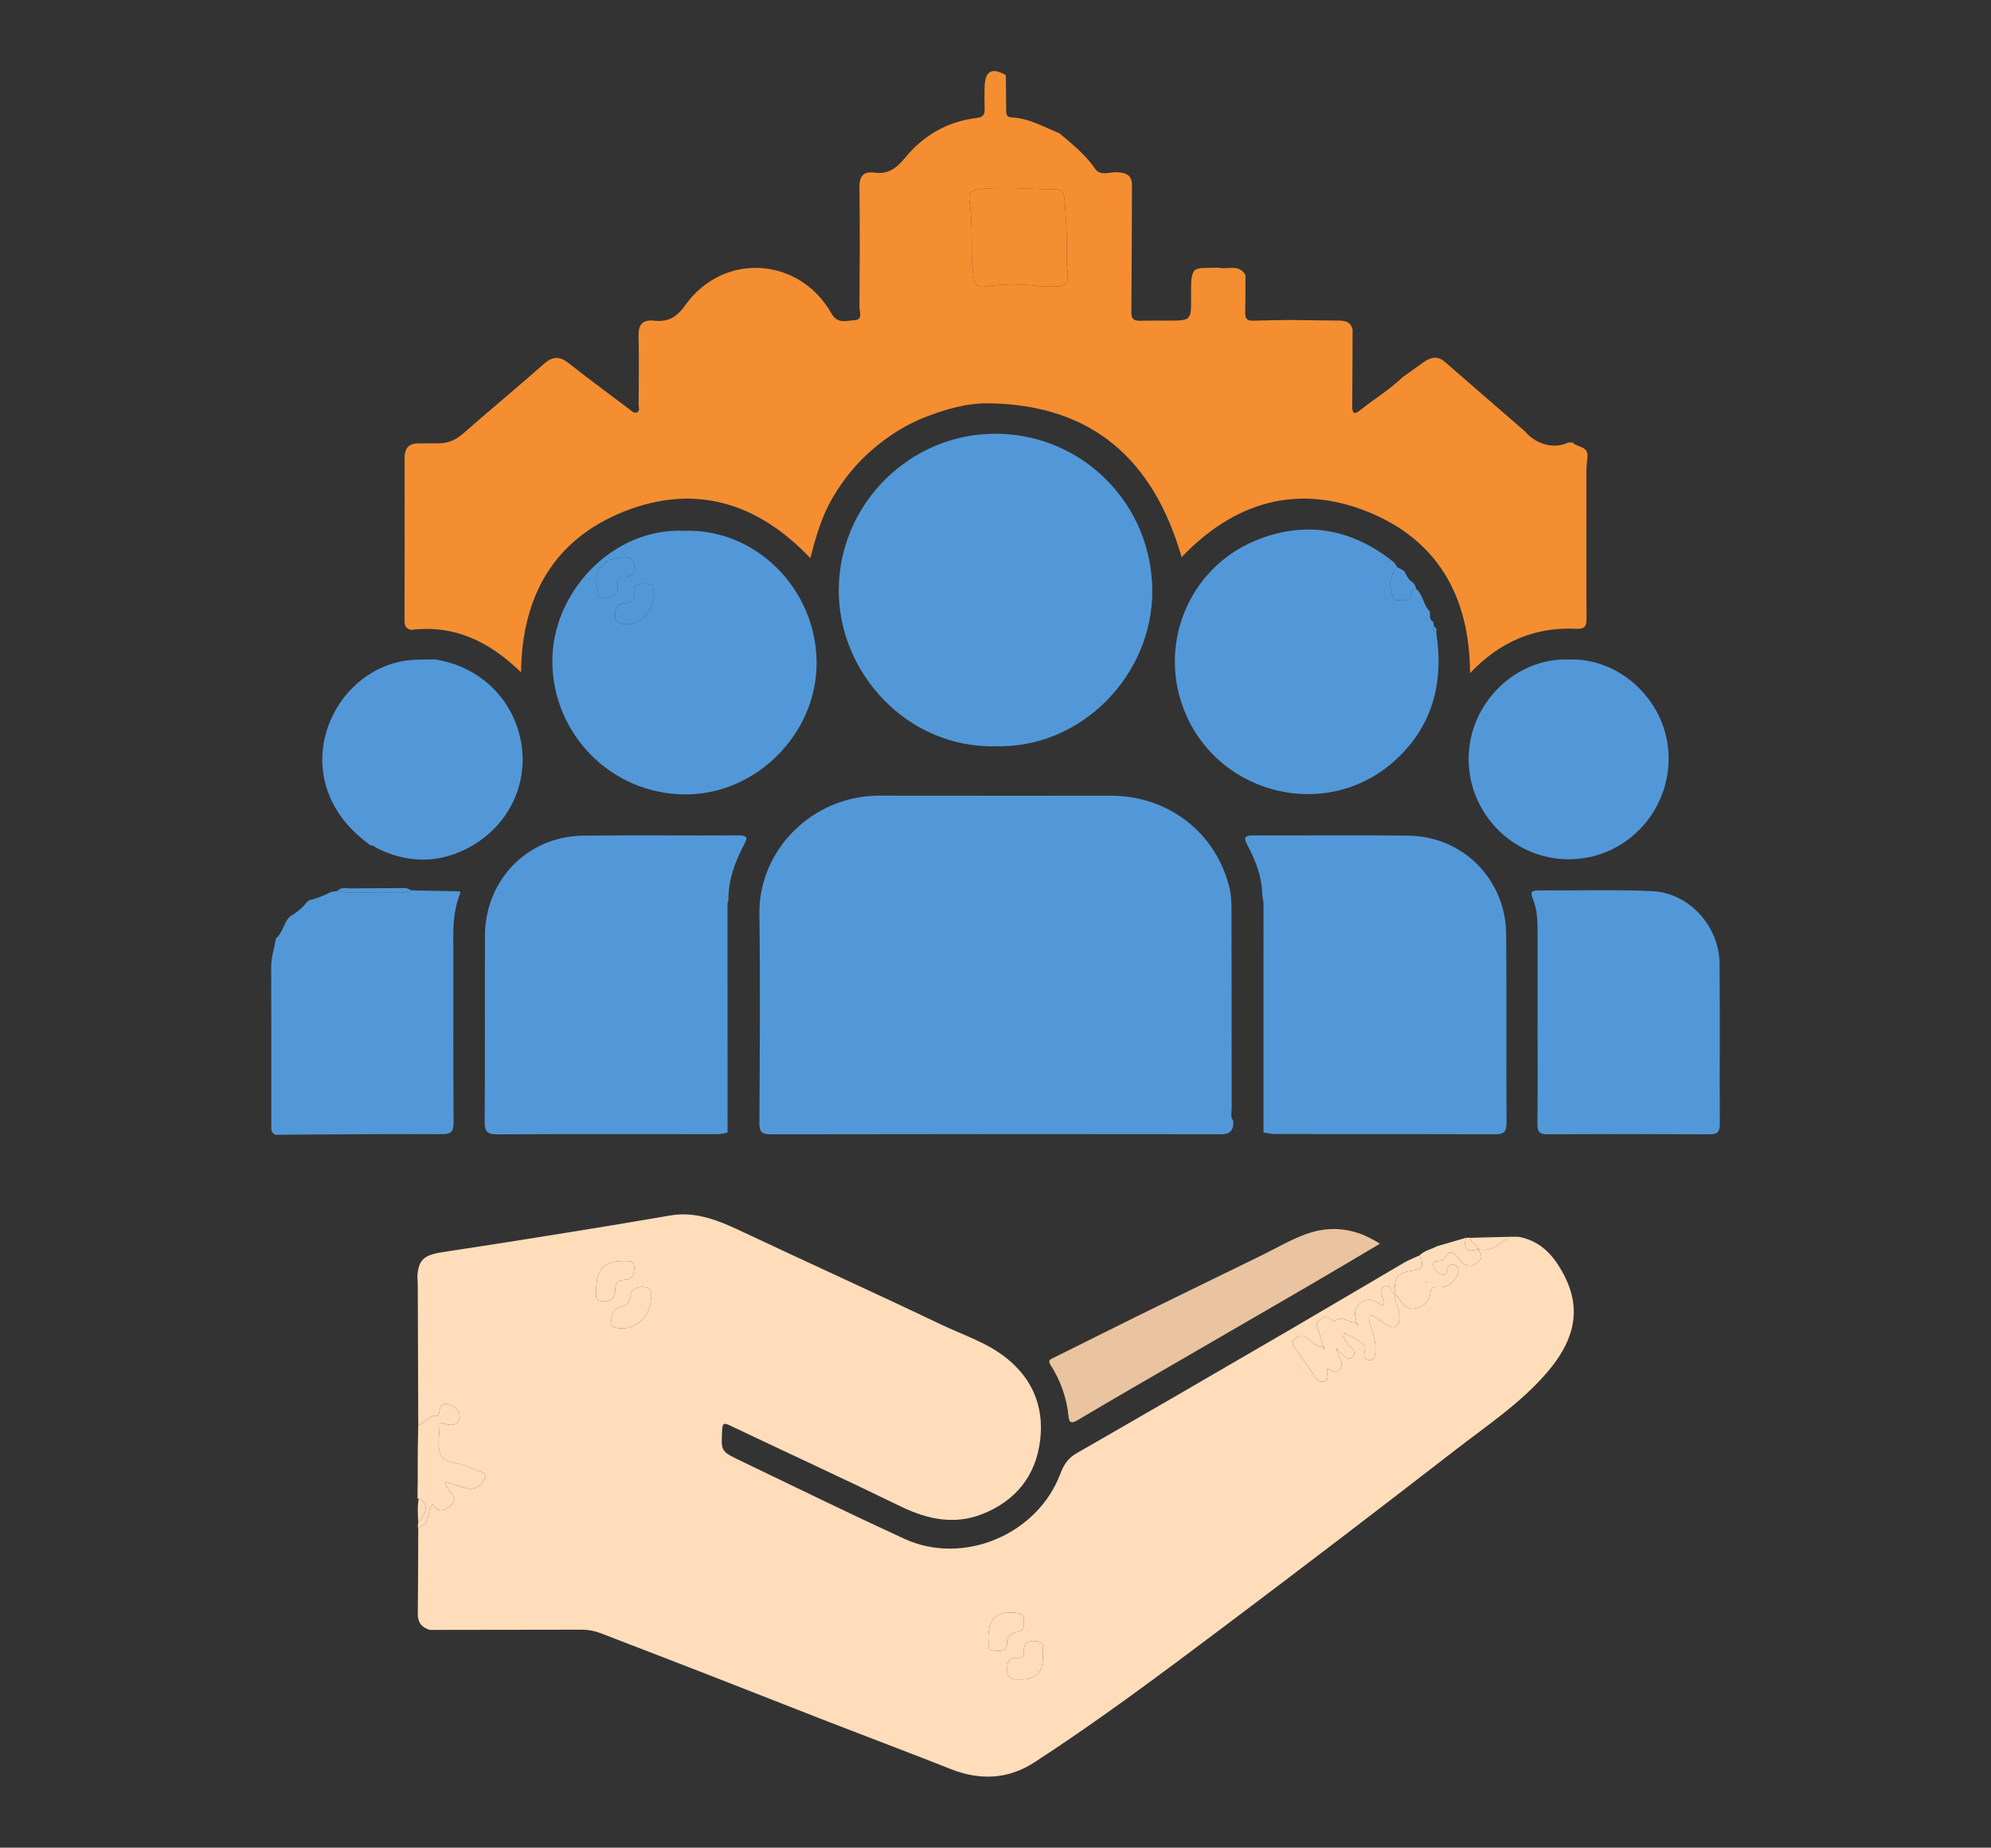
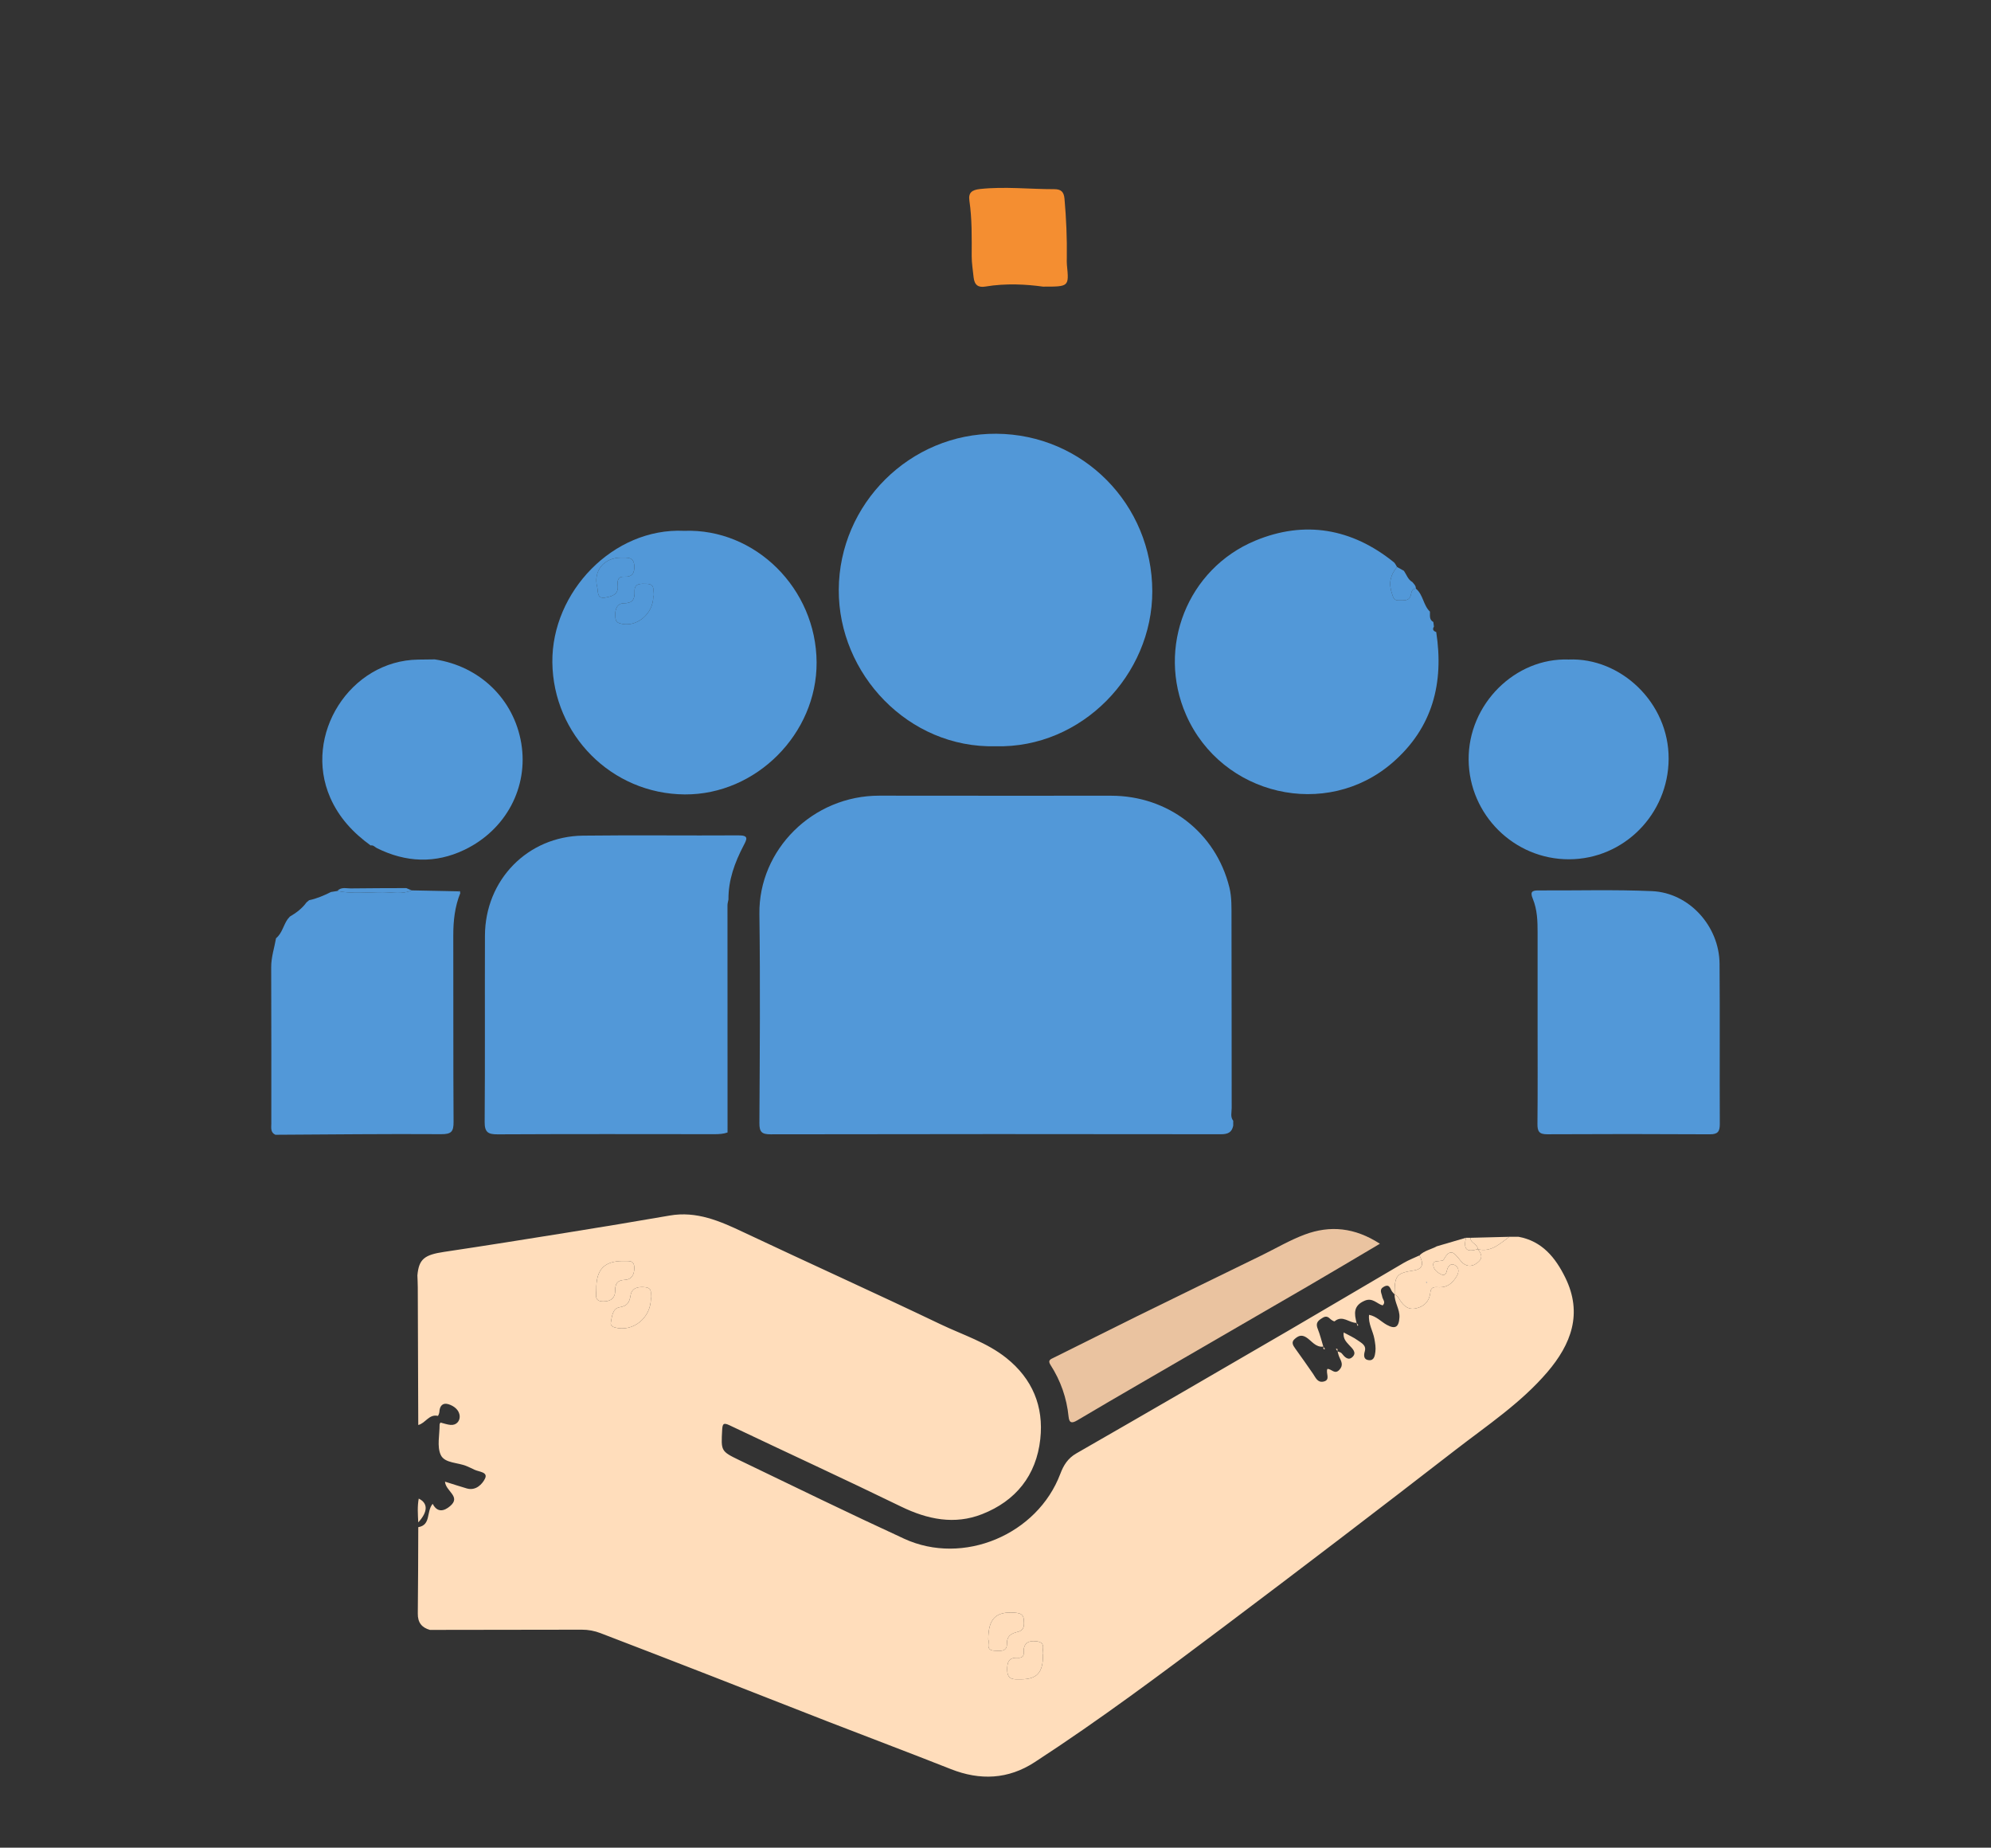
<svg xmlns="http://www.w3.org/2000/svg" version="1.1" id="Layer_1" x="0px" y="0px" viewBox="0 0 377.864 350.596" style="enable-background:new 0 0 377.864 350.596;" xml:space="preserve">
  <rect x="0" y="0" width="377.864" height="350.596" fill="#333333" stroke="none" />
  <g>
    <path style="fill:#FFDDBB;" d="M288.175,234.674c4.504,0.82,7.038,3.969,8.898,7.758c3.336,6.796,1.124,12.634-3.426,17.947   c-5.024,5.866-11.447,10.118-17.479,14.789c-14.575,11.287-29.228,22.475-43.963,33.554c-11.749,8.834-23.525,17.646-35.858,25.664   c-4.995,3.248-10.337,3.496-15.883,1.303c-7.766-3.071-15.584-6.01-23.369-9.033c-7.293-2.832-14.568-5.713-21.859-8.551   c-7.088-2.759-14.182-5.504-21.285-8.224c-1.12-0.429-2.303-0.652-3.526-0.649c-9.612,0.023-19.224,0.03-28.836,0.041   c-1.56-0.441-2.316-1.411-2.296-3.093c0.066-5.466,0.064-10.932,0.089-16.399c2.465-0.422,1.484-2.953,2.733-4.431   c0.901,1.751,2.199,1.374,3.299,0.442c2.159-1.831-0.842-2.805-0.959-4.649c1.506,0.471,2.816,0.906,4.14,1.289   c1.731,0.5,2.958-0.851,3.45-1.865c0.621-1.28-1.163-1.272-2.009-1.694c-0.469-0.234-0.948-0.447-1.427-0.658   c-1.685-0.742-4.214-0.531-4.961-2.14c-0.747-1.608-0.207-3.815-0.219-5.76c-0.001-0.129,0.107-0.26,0.166-0.389   c0.637,0.156,1.265,0.393,1.909,0.449c1.137,0.099,1.784-0.761,1.742-1.639c-0.057-1.185-1.082-1.97-2.157-2.294   c-1.092-0.329-1.654,0.355-1.702,1.476c-0.011,0.263-0.238,0.754-0.275,0.746c-1.702-0.391-2.375,1.414-3.731,1.725   c-0.03-8.713-0.057-17.426-0.092-26.139c-0.003-0.749-0.047-1.498-0.072-2.247c0.28-3.085,1.311-3.898,5.049-4.457   c7.784-1.164,15.556-2.402,23.327-3.652c6.506-1.046,13.009-2.114,19.501-3.245c5.108-0.889,9.503,1.037,13.95,3.135   c12.46,5.878,25.021,11.544,37.448,17.49c4.221,2.02,8.791,3.435,12.511,6.413c4.92,3.937,7.113,9.156,6.431,15.38   c-0.758,6.915-4.669,11.737-11.039,14.24c-5.229,2.055-10.35,1.014-15.377-1.432c-10.791-5.252-21.701-10.26-32.539-15.419   c-1.167-0.556-1.36-0.304-1.422,0.87c-0.209,3.975-0.277,4.037,3.279,5.748c10.401,5.006,20.775,10.07,31.259,14.897   c11.224,5.167,25.281-0.769,29.638-12.315c0.612-1.623,1.421-2.947,3.057-3.885c13.548-7.771,27.053-15.617,40.552-23.473   c7.202-4.192,14.361-8.457,21.556-12.662c0.949-0.555,1.992-0.951,2.992-1.42c0.727,1.356,0.843,2.557-1.063,2.85   c-3.284,0.505-3.672,0.932-3.651,4.537c-0.15-0.161-0.316-0.312-0.448-0.487c-0.4-0.529-0.446-1.574-1.576-0.971   c-0.994,0.53-0.438,1.218-0.32,1.922c0.085,0.511,0.732,1.031,0.072,1.633c-1.127-0.322-1.911-1.551-3.449-0.875   c-2.153,0.946-1.936,2.459-1.494,4.183l-0.006,0.005c-1.385,0.044-2.649-1.556-4.157-0.305c-0.1,0.083-0.654-0.251-0.894-0.494   c-0.634-0.639-1.117-0.363-1.74,0.059c-0.748,0.507-0.923,1.002-0.582,1.857c0.438,1.096,0.718,2.255,1.066,3.387l-0.004,0.003   c-1.493,0.178-2.214-1.129-3.259-1.771c-0.957-0.588-1.574-0.203-2.193,0.343c-0.666,0.586-0.31,1.186,0.12,1.78   c1.14,1.576,2.256,3.17,3.362,4.77c0.504,0.729,0.86,1.745,1.979,1.518c1.474-0.299,0.385-1.635,0.771-2.407   c0.789-0.024,1.374,1.12,2.258,0.183c0.843-0.893,0.37-1.629-0.004-2.45c-0.153-0.335-0.219-0.71-0.325-1.067l-0.002,0.002   c0.265,0.12,0.621,0.169,0.78,0.371c0.545,0.696,1.236,1.438,2.02,0.72c0.923-0.845,0.023-1.608-0.582-2.262   c-0.592-0.64-1.212-1.257-1.058-2.415c0.998,0.547,1.893,0.932,2.664,1.491c0.681,0.493,1.679,0.925,1.346,2.074   c-0.247,0.853-0.203,1.609,0.79,1.696c0.995,0.087,1.117-0.863,1.214-1.579c0.11-0.81-0.037-1.62-0.179-2.443   c-0.262-1.514-1.206-2.889-1.016-4.586c1.416,0.277,2.275,1.301,3.37,1.902c1.607,0.881,2.292,0.431,2.394-1.428   c0.085-1.555-0.963-2.839-0.923-4.365c0.231,0.186,0.538,0.326,0.681,0.564c0.765,1.277,1.627,2.469,3.339,2.111   c1.607-0.336,2.607-1.378,2.777-3.079c0.115-1.147,0.99-0.949,1.698-0.933c1.543,0.037,2.462-0.784,3.245-2.012   c0.559-0.877,0.501-1.708-0.25-2.161c-0.802-0.484-1.385,0.145-1.56,0.997c-0.127,0.619-0.429,1.045-1.059,0.745   c-0.745-0.354-1.455-0.89-1.536-1.793c-0.068-0.76,0.61-0.688,1.12-0.758c0.292-0.04,0.747-0.043,0.84-0.217   c1.422-2.671,2.239-0.959,3.362,0.315c0.755,0.856,1.845,1.169,3.012,0.273c1.18-0.905,0.869-1.711,0.115-2.616v-0.001   c2.56,0.649,4.194-1.061,5.993-2.351C287.026,234.678,287.601,234.676,288.175,234.674z M123.538,246.379   c-0.169-0.747,0.478-1.979-1.112-2.129c-1.307-0.124-2.515,0.074-2.755,1.566c-0.212,1.323-0.608,1.992-2.096,2.239   c-1.331,0.222-1.431,1.745-1.646,2.904c-0.092,0.494,0.237,0.789,0.748,0.927C120.104,252.81,123.505,250.135,123.538,246.379z    M197.946,314.098c-0.36-0.816,0.826-2.432-1.24-2.665c-1.741-0.196-2.524,0.509-2.428,2.275c0.036,0.662-0.5,0.902-1.076,0.862   c-1.813-0.125-2.097,0.928-2.044,2.421c0.066,1.859,1.358,1.656,2.558,1.657C196.766,318.649,197.943,317.417,197.946,314.098z    M118.315,239.281c-3.635-0.02-5.194,1.59-5.143,5.406c0.013,0.933-0.475,2.248,1.282,2.263c1.434,0.012,2.307-0.609,2.301-2.092   c-0.005-1.256,0.396-1.936,1.775-1.997c1.376-0.061,1.856-1.003,1.85-2.304C120.373,238.975,119.221,239.349,118.315,239.281z    M187.558,311.096c0.314,0.571-0.623,2.045,1.163,2.12c1.01,0.043,2.398,0.271,2.375-1.248c-0.024-1.609,0.856-2.032,2.085-2.335   c1.303-0.321,1.196-1.354,1.122-2.328c-0.081-1.066-0.839-1.229-1.74-1.296C189.007,305.746,187.569,307.113,187.558,311.096z" />
-     <path style="fill:#F48E31;" d="M301.309,86.495c-0.078,0.893-0.221,1.786-0.223,2.679c-0.017,9.389-0.043,18.777,0.02,28.165   c0.011,1.573-0.388,2.049-2.028,1.974c-7.831-0.359-14.421,2.444-20.087,8.418c-0.035-14.518-6.182-25.348-19.515-30.665   c-13.378-5.335-25.308-1.751-35.218,8.66c-5.324-18.474-16.936-28.925-36.601-29.2c-4.095-0.057-7.976,1.064-11.789,2.517   c-3.809,1.452-7.168,3.581-10.246,6.209c-3.031,2.589-5.508,5.66-7.528,9.064c-2.066,3.481-3.226,7.351-4.298,11.596   c-10.034-10.592-21.949-14.161-35.306-8.875c-13.3,5.264-19.442,16.027-19.603,30.537c-5.999-5.85-12.666-9.063-20.906-8.052   c-0.971-0.229-1.216-0.843-1.213-1.816c0.035-10.295,0.028-20.59,0.019-30.884c-0.002-1.891,0.939-2.733,2.786-2.696   c1.127,0.023,2.255-0.024,3.381,0.003c1.877,0.045,3.43-0.54,4.884-1.817c5.093-4.473,10.325-8.788,15.405-13.275   c1.668-1.473,2.993-1.46,4.69-0.122c3.805,2.997,7.702,5.877,11.577,8.784c0.396,0.297,0.814,0.808,1.386,0.543   c0.627-0.29,0.302-0.935,0.305-1.406c0.027-4.358,0.091-8.718-0.015-13.074c-0.052-2.128,0.743-3.143,2.872-2.917   c2.643,0.281,4.255-0.5,5.997-2.938c7.241-10.133,21.653-9.197,27.757,1.59c1.161,2.052,2.851,1.325,4.342,1.262   c1.682-0.071,0.951-1.617,0.957-2.504c0.059-7.589,0.096-15.18-0.002-22.768c-0.027-2.102,0.845-3,2.763-2.738   c2.687,0.367,4.255-0.803,5.938-2.852c3.461-4.215,8.038-6.862,13.566-7.513c1.192-0.14,1.531-0.645,1.492-1.729   c-0.048-1.351-0.03-2.705-0.007-4.057c0.052-3.141,1.37-3.899,4.026-2.329c0.022,2.083,0.034,4.167,0.074,6.25   c0.014,0.725-0.103,1.711,0.912,1.75c3.374,0.131,6.205,1.817,9.204,3.028c2.425,2.048,4.903,4.02,6.735,6.693   c1.041,1.519,2.774,0.6,4.176,0.688c1.618,0.101,2.781,0.439,2.844,2.309c-0.032,8.11-0.047,16.22-0.113,24.33   c-0.01,1.215,0.51,1.573,1.622,1.543c1.726-0.047,3.455-0.018,5.182-0.018c4.536,0,4.572,0.001,4.524-4.444   c-0.069-6.408,0.305-5.426,5.279-5.605c1.696,0.409,3.829-0.762,5.044,1.393c-0.009,2.385,0.012,4.77-0.042,7.154   c-0.023,1.009,0.278,1.542,1.373,1.511c2.38-0.069,4.761-0.095,7.142-0.138c3.046,0.041,6.092,0.1,9.138,0.116   c1.278,0.007,2.39,0.195,2.719,1.69c-0.018,4.846-0.012,9.692-0.07,14.537c-0.017,1.392,0.418,1.664,1.49,0.797   c2.624-2.121,5.55-3.852,7.987-6.212c1.332-0.952,2.671-1.896,3.994-2.86c1.325-0.965,2.682-1.347,4.059-0.158   c5.115,4.418,10.214,8.855,15.319,13.285c2.077,2.475,5.584,3.358,8.17,2.055c0.263-0.001,0.525-0.001,0.788-0.002   C299.314,84.897,301.287,84.59,301.309,86.495z M197.948,54.388c4.948,0.01,4.945,0.01,4.539-4.11   c-0.044-0.446-0.027-0.899-0.02-1.348c0.058-3.74-0.111-7.468-0.437-11.196c-0.118-1.35-0.664-1.839-1.956-1.837   c-4.69,0.007-9.371-0.534-14.076-0.032c-1.566,0.167-2.24,0.717-2.022,2.201c0.512,3.495,0.446,7.009,0.438,10.521   c-0.003,1.353,0.227,2.671,0.361,4.004c0.154,1.527,0.914,2.004,2.216,1.786C190.938,53.714,194.874,53.959,197.948,54.388z" />
    <path style="fill:#5298D8;" d="M87.367,169.436c-1.06,2.608-1.347,5.327-1.339,8.126c0.035,11.77-0.025,23.539,0.053,35.309   c0.012,1.843-0.408,2.352-2.351,2.34c-10.49-0.068-20.981,0.054-31.472,0.111c-0.97-0.463-0.766-1.353-0.766-2.154   c-0.005-9.875,0.022-19.751-0.024-29.626c-0.009-1.911,0.599-3.676,0.919-5.509c1.161-0.947,1.385-2.464,2.202-3.62   c0.141-0.164,0.282-0.327,0.423-0.491c1.213-0.711,2.326-1.54,3.159-2.696c0.165-0.137,0.33-0.275,0.495-0.413   c1.465-0.299,2.817-0.896,4.147-1.555c0.401-0.065,0.802-0.131,1.203-0.196c2.862,0.592,5.758,0.226,8.635,0.234   c1.819,0.005,3.696,0.456,5.472-0.348c2.942,0.059,5.883,0.117,8.824,0.176C87.088,169.227,87.227,169.332,87.367,169.436z" />
    <path style="fill:#5298D8;" d="M82.51,125.119c8.555,1.278,15.041,7.576,16.426,15.95c1.368,8.273-2.867,16.376-10.784,20.18   c-5.53,2.657-11.136,2.415-16.623-0.318c-0.389-0.194-0.668-0.619-1.186-0.504c-3.307-2.401-5.999-5.257-7.679-9.097   c-5.193-11.873,3.775-25.998,16.702-26.171C80.414,125.144,81.462,125.132,82.51,125.119z" />
-     <path style="fill:#FFDDBB;" d="M79.382,270.389c1.356-0.311,2.03-2.116,3.731-1.725c0.037,0.008,0.264-0.482,0.275-0.746   c0.047-1.121,0.61-1.805,1.702-1.476c1.075,0.324,2.1,1.109,2.157,2.294c0.042,0.878-0.605,1.738-1.742,1.639   c-0.644-0.056-1.272-0.293-1.909-0.449c-0.059,0.129-0.167,0.259-0.166,0.389c0.012,1.945-0.528,4.152,0.219,5.76   c0.747,1.609,3.276,1.399,4.961,2.14c0.48,0.211,0.959,0.424,1.427,0.658c0.846,0.422,2.631,0.415,2.009,1.694   c-0.492,1.014-1.719,2.365-3.45,1.865c-1.324-0.383-2.634-0.818-4.14-1.289c0.117,1.844,3.117,2.819,0.959,4.649   c-1.099,0.932-2.398,1.309-3.299-0.442c-1.248,1.478-0.268,4.01-2.733,4.431c0,0-0.107,0.061-0.107,0.061   c0.034-0.323,0.068-0.647,0.102-0.97c1.844-2.005,1.877-3.646,0.09-4.512c-0.079-0.024-0.156-0.019-0.231,0.015   c0.012-1.189,0.024-2.377,0.037-3.566c0.005-1.978,0.01-3.955,0.015-5.933C79.321,273.38,79.352,271.885,79.382,270.389z" />
    <path style="fill:#5298D8;" d="M78.124,168.947c-1.776,0.804-3.653,0.353-5.472,0.348c-2.877-0.008-5.772,0.358-8.635-0.234   c0.721-0.804,1.681-0.472,2.539-0.484c3.518-0.051,7.037-0.045,10.555-0.06C77.449,168.66,77.786,168.803,78.124,168.947z" />
    <path style="fill:#5298D8;" d="M234.049,213.592c-0.261,1.293-1.025,1.633-2.341,1.631c-28.48-0.039-56.961-0.042-85.441,0.014   c-1.689,0.003-2.153-0.435-2.144-2.131c0.07-13.225,0.179-26.453,0-39.676c-0.165-12.184,10.118-22.484,22.79-22.453   c14.653,0.035,29.307,0.001,43.961,0.01c10.815,0.007,19.857,6.953,22.447,17.398c0.462,1.863,0.395,3.881,0.401,5.828   c0.034,12.023,0.012,24.047,0.034,36.07c0.001,0.794-0.291,1.654,0.293,2.388C234.049,212.978,234.049,213.285,234.049,213.592z    M203.358,175.463c-0.101-6.943,0.928-5.989-5.605-6.088c-0.375-0.006-0.767,0.066-1.124-0.016   c-3.128-0.726-6.245-0.318-9.373,0.005c-0.965,0.1-1.956,0.164-1.904,1.38c0.22,5.186-0.446,10.31-0.958,15.445   c-0.126,1.265,0.414,1.732,1.684,1.706c2.545-0.052,5.048-0.708,7.613-0.455c2.156,0.213,4.3,0.569,6.487,0.446   c1.208-0.068,2.15-0.463,2.214-1.735C202.578,182.416,203.653,178.761,203.358,175.463z" />
    <path style="fill:#5298D8;" d="M188.937,141.602c-16.526,0.419-29.819-13.72-29.751-29.683   c0.069-16.332,13.542-29.72,29.896-29.615c16.466,0.105,29.582,13.397,29.606,29.893   C218.711,128.029,205.321,142.04,188.937,141.602z" />
    <path style="fill:#5298D8;" d="M138.078,214.89c-0.784,0.27-1.586,0.322-2.416,0.321c-13.74-0.015-27.48-0.038-41.219,0.03   c-1.798,0.009-2.476-0.388-2.461-2.342c0.088-11.787,0.014-23.575,0.054-35.363c0.036-10.563,8.097-18.845,18.607-18.974   c9.834-0.12,19.671,0.011,29.506-0.052c2.017-0.013,1.609,0.716,0.968,1.943c-1.669,3.199-2.9,6.542-2.865,10.228   c-0.064,0.367-0.186,0.733-0.186,1.1C138.063,186.151,138.071,200.52,138.078,214.89z" />
-     <path style="fill:#5298D8;" d="M239.552,169.794c-0.03-3.383-1.226-6.444-2.775-9.355c-0.787-1.48-0.674-1.93,1.087-1.921   c9.845,0.046,19.691-0.092,29.534,0.055c10.307,0.155,18.368,8.349,18.455,18.696c0.1,11.948-0.005,23.898,0.069,35.847   c0.011,1.762-0.632,2.117-2.238,2.111c-13.903-0.052-27.806-0.024-41.709-0.043c-0.729-0.001-1.457-0.201-2.187-0.309   c0.005-14.438,0.015-28.876,0.008-43.314C239.794,170.973,239.636,170.384,239.552,169.794z" />
    <path style="fill:#5298D8;" d="M272.576,119.93c1.489,9.667-0.68,18.157-8.261,24.752c-12.598,10.959-32.459,6.31-39.201-9.009   c-5.66-12.862,0.281-27.754,13.126-33.085c9.35-3.881,18.301-2.339,26.27,4.078c0.278,0.224,0.424,0.61,0.632,0.921   c-1.262,1.474-1.631,3.065-0.989,4.978c0.267,0.795,0.367,1.413,1.354,1.361c0.87-0.046,1.882,0.216,2.237-0.961   c0.17-0.563,0.131-1.234,0.962-1.28c1.412,1.139,1.391,3.156,2.68,4.371c0.038,0.714-0.196,1.517,0.644,1.97   c0.038,0.292,0.076,0.584,0.114,0.875C271.787,119.453,272.051,119.746,272.576,119.93z" />
    <path style="fill:#5298D8;" d="M129.839,100.724c13.521-0.496,25.073,10.975,25.141,24.963   c0.066,13.527-11.468,25.133-25.001,25.054c-13.948-0.082-25.006-11.361-25.15-25.07   C104.689,112.35,116.352,100.099,129.839,100.724z M117.922,105.807c-3.273-0.011-5.372,2.481-4.58,5.601   c0.194,0.766-0.096,2.273,1.503,1.982c1.245-0.227,2.591-0.506,2.391-2.332c-0.098-0.894,0.054-1.699,1.258-1.631   c1.508,0.085,1.968-0.722,1.884-2.1C120.273,105.614,119.039,105.827,117.922,105.807z M123.992,113.172   c-0.246-0.814,0.654-2.341-1.284-2.391c-1.054-0.027-2.331-0.141-2.277,1.396c0.056,1.588-0.381,2.29-2.093,2.301   c-1.1,0.007-1.585,0.975-1.563,2.09c0.013,0.68-0.034,1.428,0.774,1.688C120.61,119.24,123.963,116.64,123.992,113.172z" />
    <path style="fill:#5298D8;" d="M291.813,193.877c-0.002-5.632-0.01-11.263,0.002-16.895c0.004-2.187-0.062-4.379-0.903-6.42   c-0.49-1.191-0.301-1.612,1.005-1.604c7.208,0.041,14.426-0.182,21.621,0.136c7.035,0.311,12.752,6.632,12.81,13.768   c0.082,10.136-0.002,20.274,0.047,30.41c0.007,1.435-0.375,1.972-1.898,1.963c-10.287-0.059-20.574-0.06-30.861-0.006   c-1.538,0.008-1.864-0.564-1.849-1.98C291.852,206.792,291.815,200.334,291.813,193.877z" />
    <path style="fill:#5298D8;" d="M297.709,125.145c9.832-0.412,19.035,8.154,18.976,18.857c-0.058,10.481-8.482,19.022-18.9,19.048   c-10.434,0.026-18.956-8.454-19.058-18.866C278.624,133.597,287.572,124.773,297.709,125.145z" />
    <path style="fill:#EAC3A0;" d="M261.885,236c-4.849,2.864-9.246,5.495-13.676,8.07c-10.608,6.168-21.233,12.307-31.847,18.465   c-3.982,2.311-7.963,4.625-11.921,6.977c-0.962,0.572-1.512,0.567-1.639-0.691c-0.356-3.549-1.499-6.829-3.431-9.826   c-0.581-0.902,0.007-1.076,0.683-1.409c5.229-2.573,10.425-5.215,15.655-7.787c7.886-3.879,15.792-7.72,23.689-11.578   c2.733-1.335,5.379-2.901,8.215-3.961C252.426,232.462,257.119,232.911,261.885,236z" />
    <path style="fill:#FFDDBB;" d="M278.214,234.865c-0.491,2.219,0.105,2.794,2.244,2.167c0.754,0.905,1.064,1.71-0.115,2.616   c-1.167,0.896-2.257,0.583-3.012-0.273c-1.123-1.274-1.94-2.985-3.362-0.315c-0.093,0.174-0.547,0.177-0.84,0.217   c-0.511,0.07-1.189-0.001-1.12,0.758c0.081,0.904,0.791,1.439,1.536,1.793c0.63,0.299,0.932-0.127,1.059-0.745   c0.174-0.853,0.757-1.481,1.56-0.997c0.751,0.453,0.809,1.284,0.25,2.161c-0.783,1.228-1.702,2.049-3.245,2.012   c-0.708-0.017-1.583-0.214-1.698,0.933c-0.17,1.701-1.17,2.743-2.777,3.079c-1.712,0.358-2.574-0.834-3.339-2.111   c-0.143-0.239-0.45-0.379-0.681-0.564l0.005,0.006c-0.02-3.605,0.367-4.032,3.651-4.537c1.906-0.293,1.791-1.494,1.063-2.85   c0.914-0.917,2.2-1.13,3.283-1.727 M270.731,243.514c0.04-0.128,0.066-0.208,0.091-0.288c-0.054,0.015-0.108,0.03-0.162,0.045   C270.678,243.332,270.696,243.394,270.731,243.514z" />
    <path style="fill:#5298D8;" d="M268.706,111.684c-0.832,0.046-0.792,0.717-0.962,1.28c-0.355,1.177-1.367,0.915-2.237,0.961   c-0.987,0.053-1.087-0.566-1.354-1.361c-0.642-1.913-0.273-3.504,0.989-4.978c0.434,0.242,0.868,0.484,1.303,0.726   c0.502,0.73,0.75,1.651,1.594,2.125C268.343,110.809,268.738,111.132,268.706,111.684z" />
    <path style="fill:#FFDDBB;" d="M279.084,234.871c-0.054,1.046,1.382,1.143,1.374,2.16v0.001c-2.139,0.627-2.735,0.052-2.244-2.167" />
-     <path style="fill:#5298D8;" d="M272.576,119.93c-0.525-0.183-0.789-0.477-0.432-1.03C272.622,119.103,272.7,119.474,272.576,119.93   z" />
    <path style="fill:#5298D8;" d="M87.367,169.436c-0.14-0.105-0.28-0.209-0.419-0.314C87.237,169.028,87.372,169.139,87.367,169.436z   " />
-     <path style="fill:#FFDDBB;" d="M264.673,245.596c-0.04,1.526,1.008,2.811,0.923,4.365c-0.102,1.859-0.788,2.31-2.394,1.428   c-1.095-0.601-1.954-1.625-3.37-1.902c-0.191,1.697,0.754,3.072,1.016,4.586c0.142,0.823,0.289,1.633,0.179,2.443   c-0.097,0.716-0.219,1.666-1.214,1.579c-0.993-0.087-1.037-0.843-0.79-1.696c0.333-1.148-0.665-1.581-1.346-2.074   c-0.77-0.558-1.666-0.944-2.664-1.491c-0.154,1.158,0.466,1.775,1.058,2.415c0.604,0.654,1.504,1.417,0.582,2.262   c-0.784,0.718-1.475-0.024-2.02-0.72c-0.159-0.203-0.514-0.252-0.78-0.371c-0.111-0.153,0.2-0.597-0.322-0.466   c0.108,0.155,0.216,0.309,0.324,0.464c0.106,0.357,0.172,0.731,0.325,1.067c0.374,0.821,0.847,1.557,0.004,2.45   c-0.884,0.936-1.469-0.207-2.258-0.183c-0.386,0.772,0.702,2.108-0.771,2.407c-1.118,0.227-1.474-0.789-1.979-1.518   c-1.106-1.6-2.222-3.194-3.362-4.77c-0.43-0.594-0.786-1.193-0.12-1.78c0.619-0.545,1.236-0.93,2.193-0.343   c1.045,0.642,1.767,1.949,3.259,1.771c0.113,0.152-0.196,0.603,0.329,0.463c-0.108-0.156-0.216-0.311-0.324-0.467   c-0.348-1.132-0.628-2.291-1.066-3.387c-0.341-0.854-0.166-1.349,0.582-1.857c0.624-0.423,1.107-0.698,1.74-0.059   c0.24,0.242,0.794,0.576,0.894,0.494c1.508-1.251,2.772,0.349,4.157,0.305c0.056,0.189,0.111,0.378,0.167,0.567   c0.055-0.036,0.11-0.071,0.166-0.107c-0.109-0.155-0.217-0.31-0.326-0.466c-0.441-1.725-0.659-3.237,1.494-4.183   c1.538-0.676,2.321,0.553,3.449,0.875c0.659-0.602,0.013-1.122-0.072-1.633c-0.118-0.705-0.674-1.392,0.32-1.922   c1.13-0.603,1.176,0.442,1.576,0.971c0.132,0.175,0.298,0.325,0.448,0.487C264.678,245.602,264.673,245.596,264.673,245.596z" />
    <path style="fill:#FFDDBB;" d="M123.538,246.379c-0.033,3.757-3.434,6.431-6.861,5.507c-0.512-0.138-0.84-0.433-0.748-0.927   c0.216-1.159,0.315-2.682,1.646-2.904c1.488-0.248,1.884-0.916,2.096-2.239c0.239-1.492,1.448-1.69,2.755-1.566   C124.016,244.4,123.369,245.632,123.538,246.379z" />
    <path style="fill:#FFDDBB;" d="M197.946,314.098c-0.003,3.32-1.18,4.551-4.229,4.55c-1.2-0.001-2.492,0.203-2.558-1.657   c-0.053-1.493,0.231-2.546,2.044-2.421c0.576,0.04,1.112-0.201,1.076-0.862c-0.097-1.766,0.686-2.472,2.428-2.275   C198.772,311.665,197.586,313.281,197.946,314.098z" />
    <path style="fill:#FFDDBB;" d="M118.316,239.278c0.905,0.071,2.057-0.304,2.064,1.278c0.006,1.301-0.474,2.243-1.85,2.304   c-1.379,0.061-1.78,0.742-1.775,1.997c0.006,1.483-0.866,2.104-2.301,2.092c-1.757-0.014-1.269-1.33-1.282-2.263   C113.121,240.871,114.68,239.261,118.316,239.278z" />
    <path style="fill:#FFDDBB;" d="M187.558,311.096c0.01-3.983,1.449-5.35,5.005-5.086c0.901,0.067,1.66,0.229,1.74,1.296   c0.074,0.973,0.18,2.007-1.122,2.328c-1.229,0.303-2.109,0.726-2.085,2.335c0.023,1.518-1.365,1.291-2.375,1.248   C186.935,313.141,187.872,311.667,187.558,311.096z" />
    <path style="fill:#FFDDBB;" d="M286.45,234.681c-1.798,1.29-3.432,3-5.992,2.351c0.008-1.016-1.428-1.114-1.374-2.16" />
    <path style="fill:#F48E31;" d="M197.948,54.388c-3.074-0.429-7.01-0.675-10.958-0.012c-1.301,0.219-2.062-0.259-2.216-1.786   c-0.134-1.333-0.364-2.651-0.361-4.004c0.008-3.512,0.075-7.026-0.438-10.521c-0.217-1.484,0.456-2.034,2.022-2.201   c4.705-0.503,9.386,0.039,14.076,0.032c1.293-0.002,1.838,0.487,1.956,1.837c0.325,3.728,0.494,7.456,0.437,11.196   c-0.007,0.449-0.024,0.903,0.02,1.348C202.893,54.399,202.897,54.398,197.948,54.388z" />
    <path style="fill:#FFDDBB;" d="M79.38,288.872c-0.076-1.506-0.188-3.013,0.09-4.512C81.256,285.227,81.224,286.867,79.38,288.872z" />
    <path style="fill:#5298D8;" d="M117.922,105.807c1.118,0.021,2.351-0.193,2.455,1.52c0.084,1.378-0.376,2.185-1.884,2.1   c-1.204-0.068-1.356,0.737-1.258,1.631c0.2,1.826-1.146,2.105-2.391,2.332c-1.598,0.292-1.309-1.215-1.503-1.982   C112.55,108.288,114.649,105.796,117.922,105.807z" />
    <path style="fill:#5298D8;" d="M123.992,113.172c-0.029,3.468-3.382,6.068-6.443,5.083c-0.808-0.26-0.76-1.008-0.774-1.688   c-0.022-1.114,0.463-2.083,1.563-2.09c1.712-0.011,2.149-0.713,2.093-2.301c-0.054-1.537,1.223-1.423,2.277-1.396   C124.646,110.83,123.745,112.358,123.992,113.172z" />
    <path style="fill:#FFFFFF;" d="M270.731,243.514c-0.035-0.12-0.053-0.182-0.072-0.243c0.054-0.015,0.108-0.03,0.162-0.045   C270.797,243.305,270.771,243.385,270.731,243.514z" />
    <path style="fill:#FFDDBB;" d="M253.854,256.42c-0.108-0.155-0.216-0.31-0.324-0.464c0.522-0.131,0.211,0.313,0.322,0.466   L253.854,256.42z" />
    <path style="fill:#FFDDBB;" d="M251.15,255.518c0.108,0.156,0.216,0.311,0.324,0.467c-0.525,0.14-0.216-0.311-0.329-0.463   C251.145,255.521,251.15,255.518,251.15,255.518z" />
    <path style="fill:#FFDDBB;" d="M257.463,251.008c0.109,0.155,0.217,0.31,0.326,0.466c-0.055,0.036-0.11,0.071-0.166,0.107   c-0.056-0.189-0.111-0.378-0.167-0.567C257.457,251.013,257.463,251.008,257.463,251.008z" />
    <rect x="178.758" y="166.342" style="fill:#5298D8;" width="34.648" height="28.846" />
  </g>
</svg>